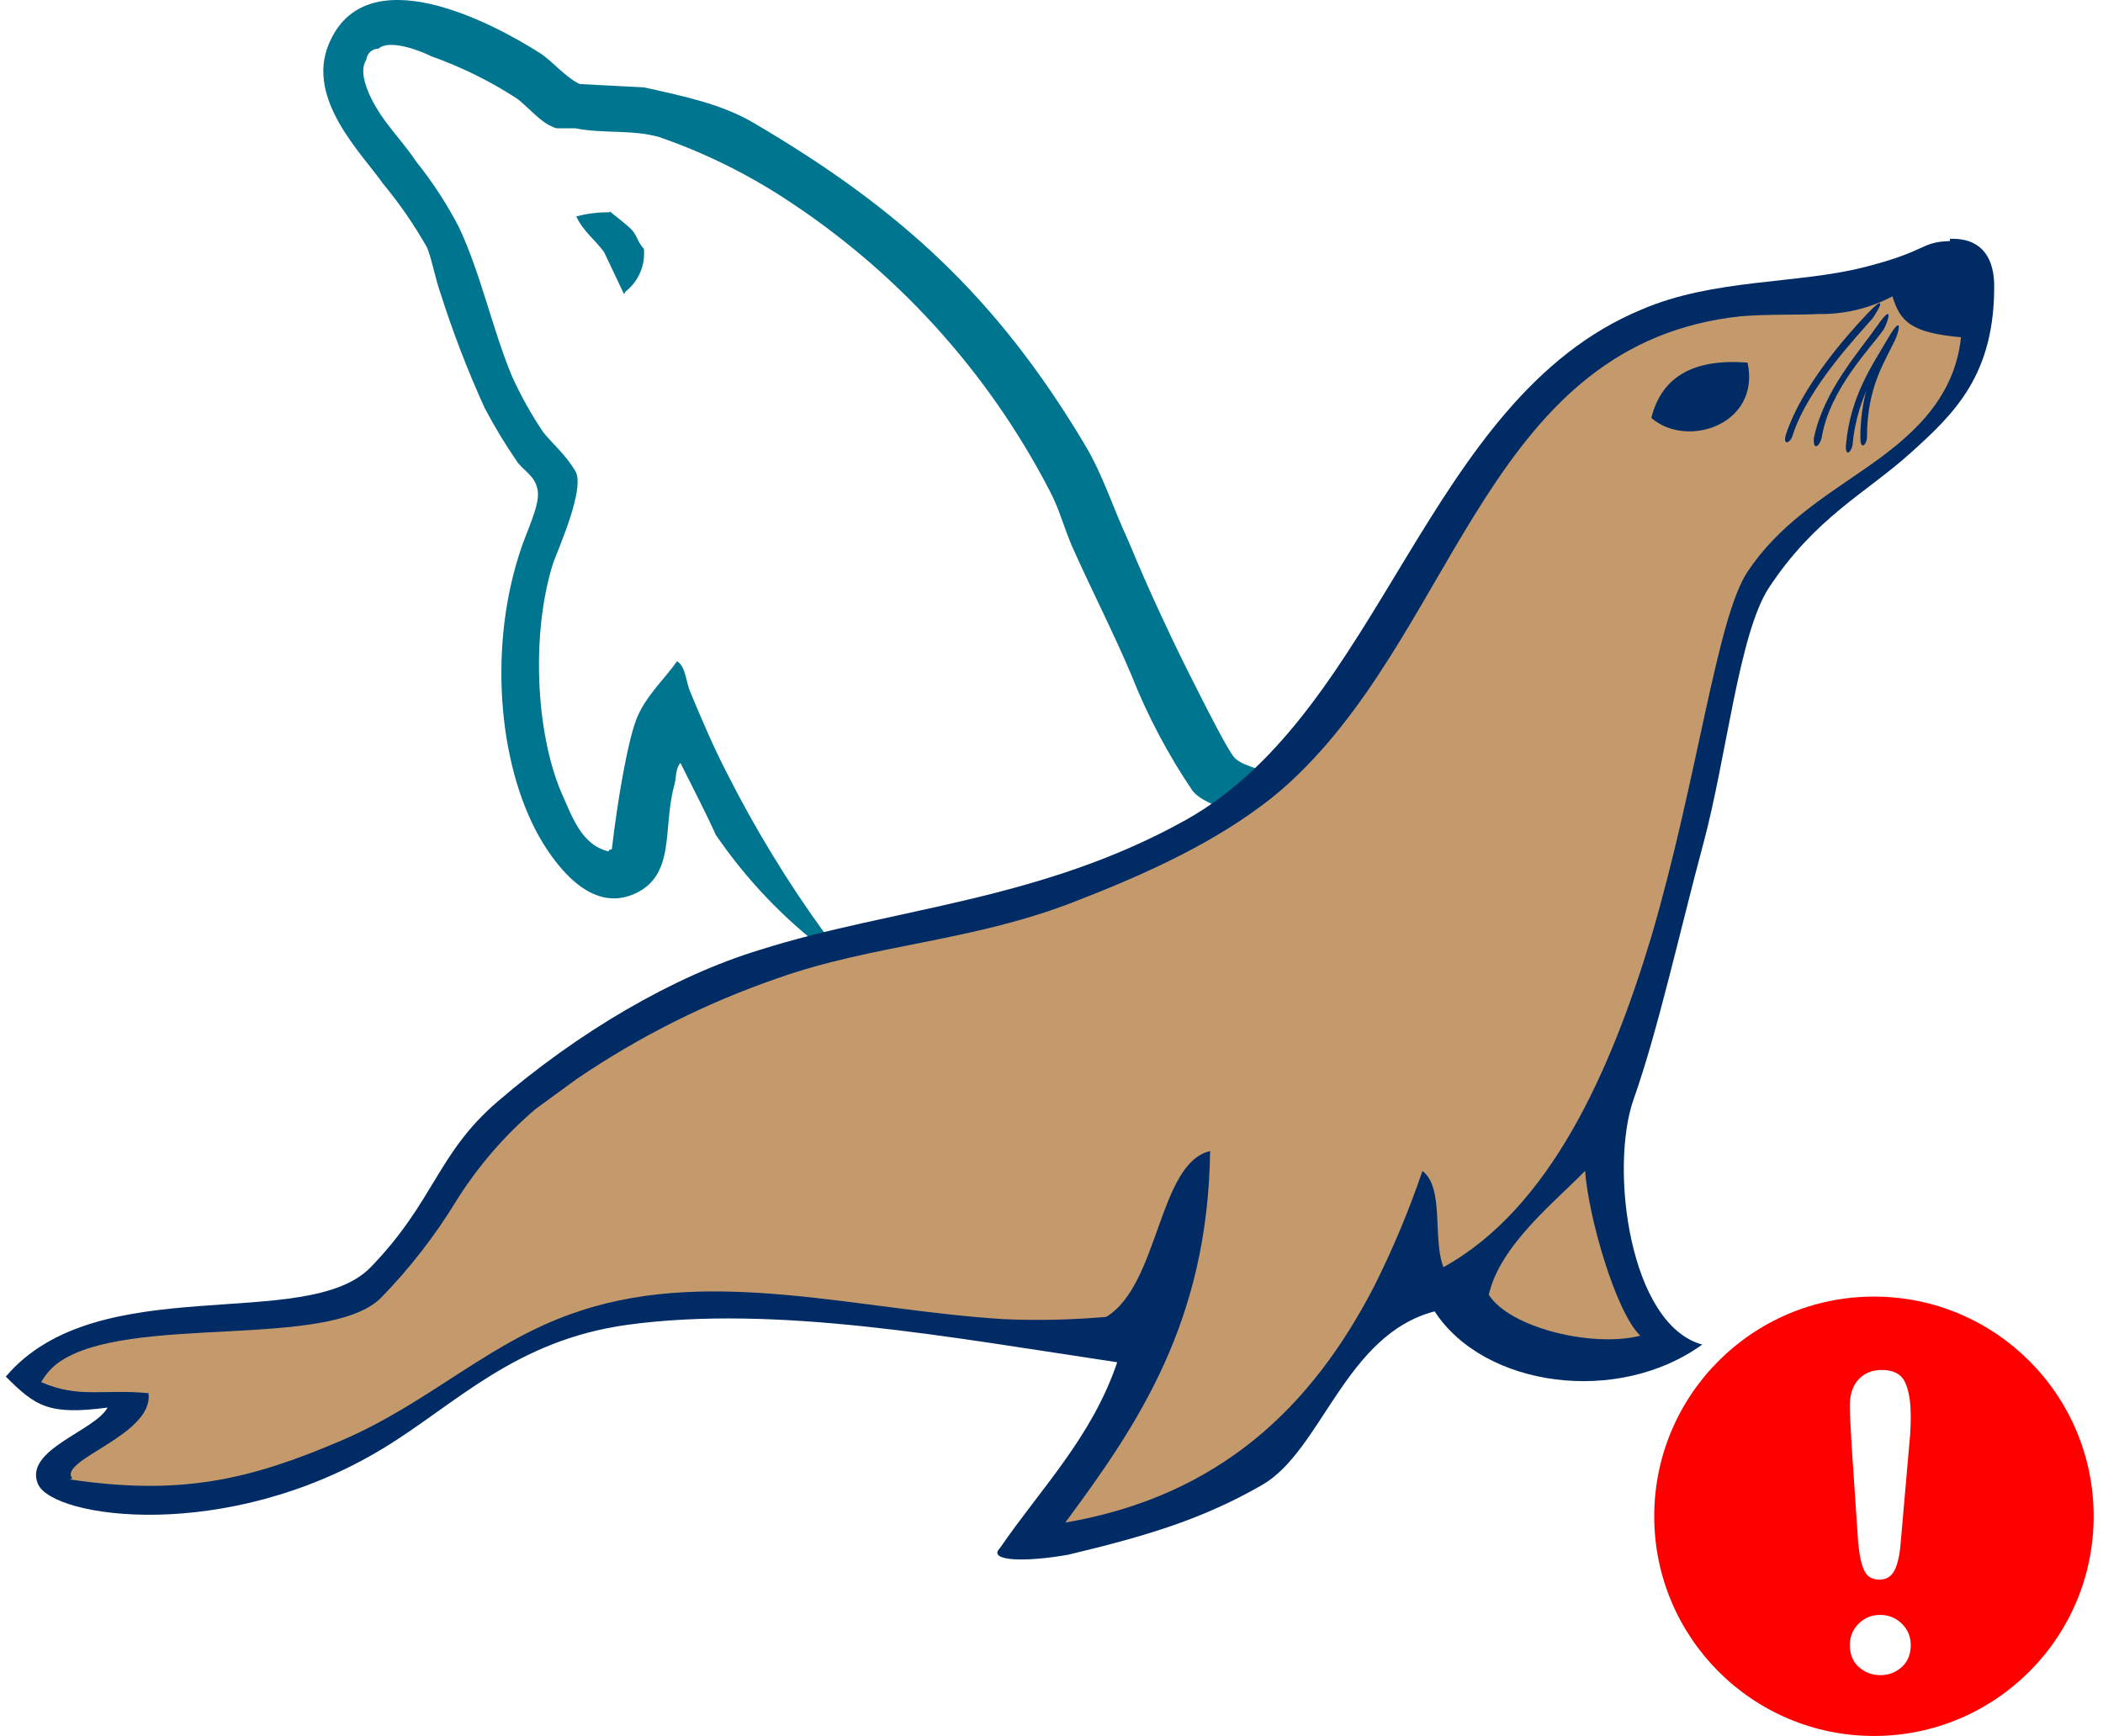
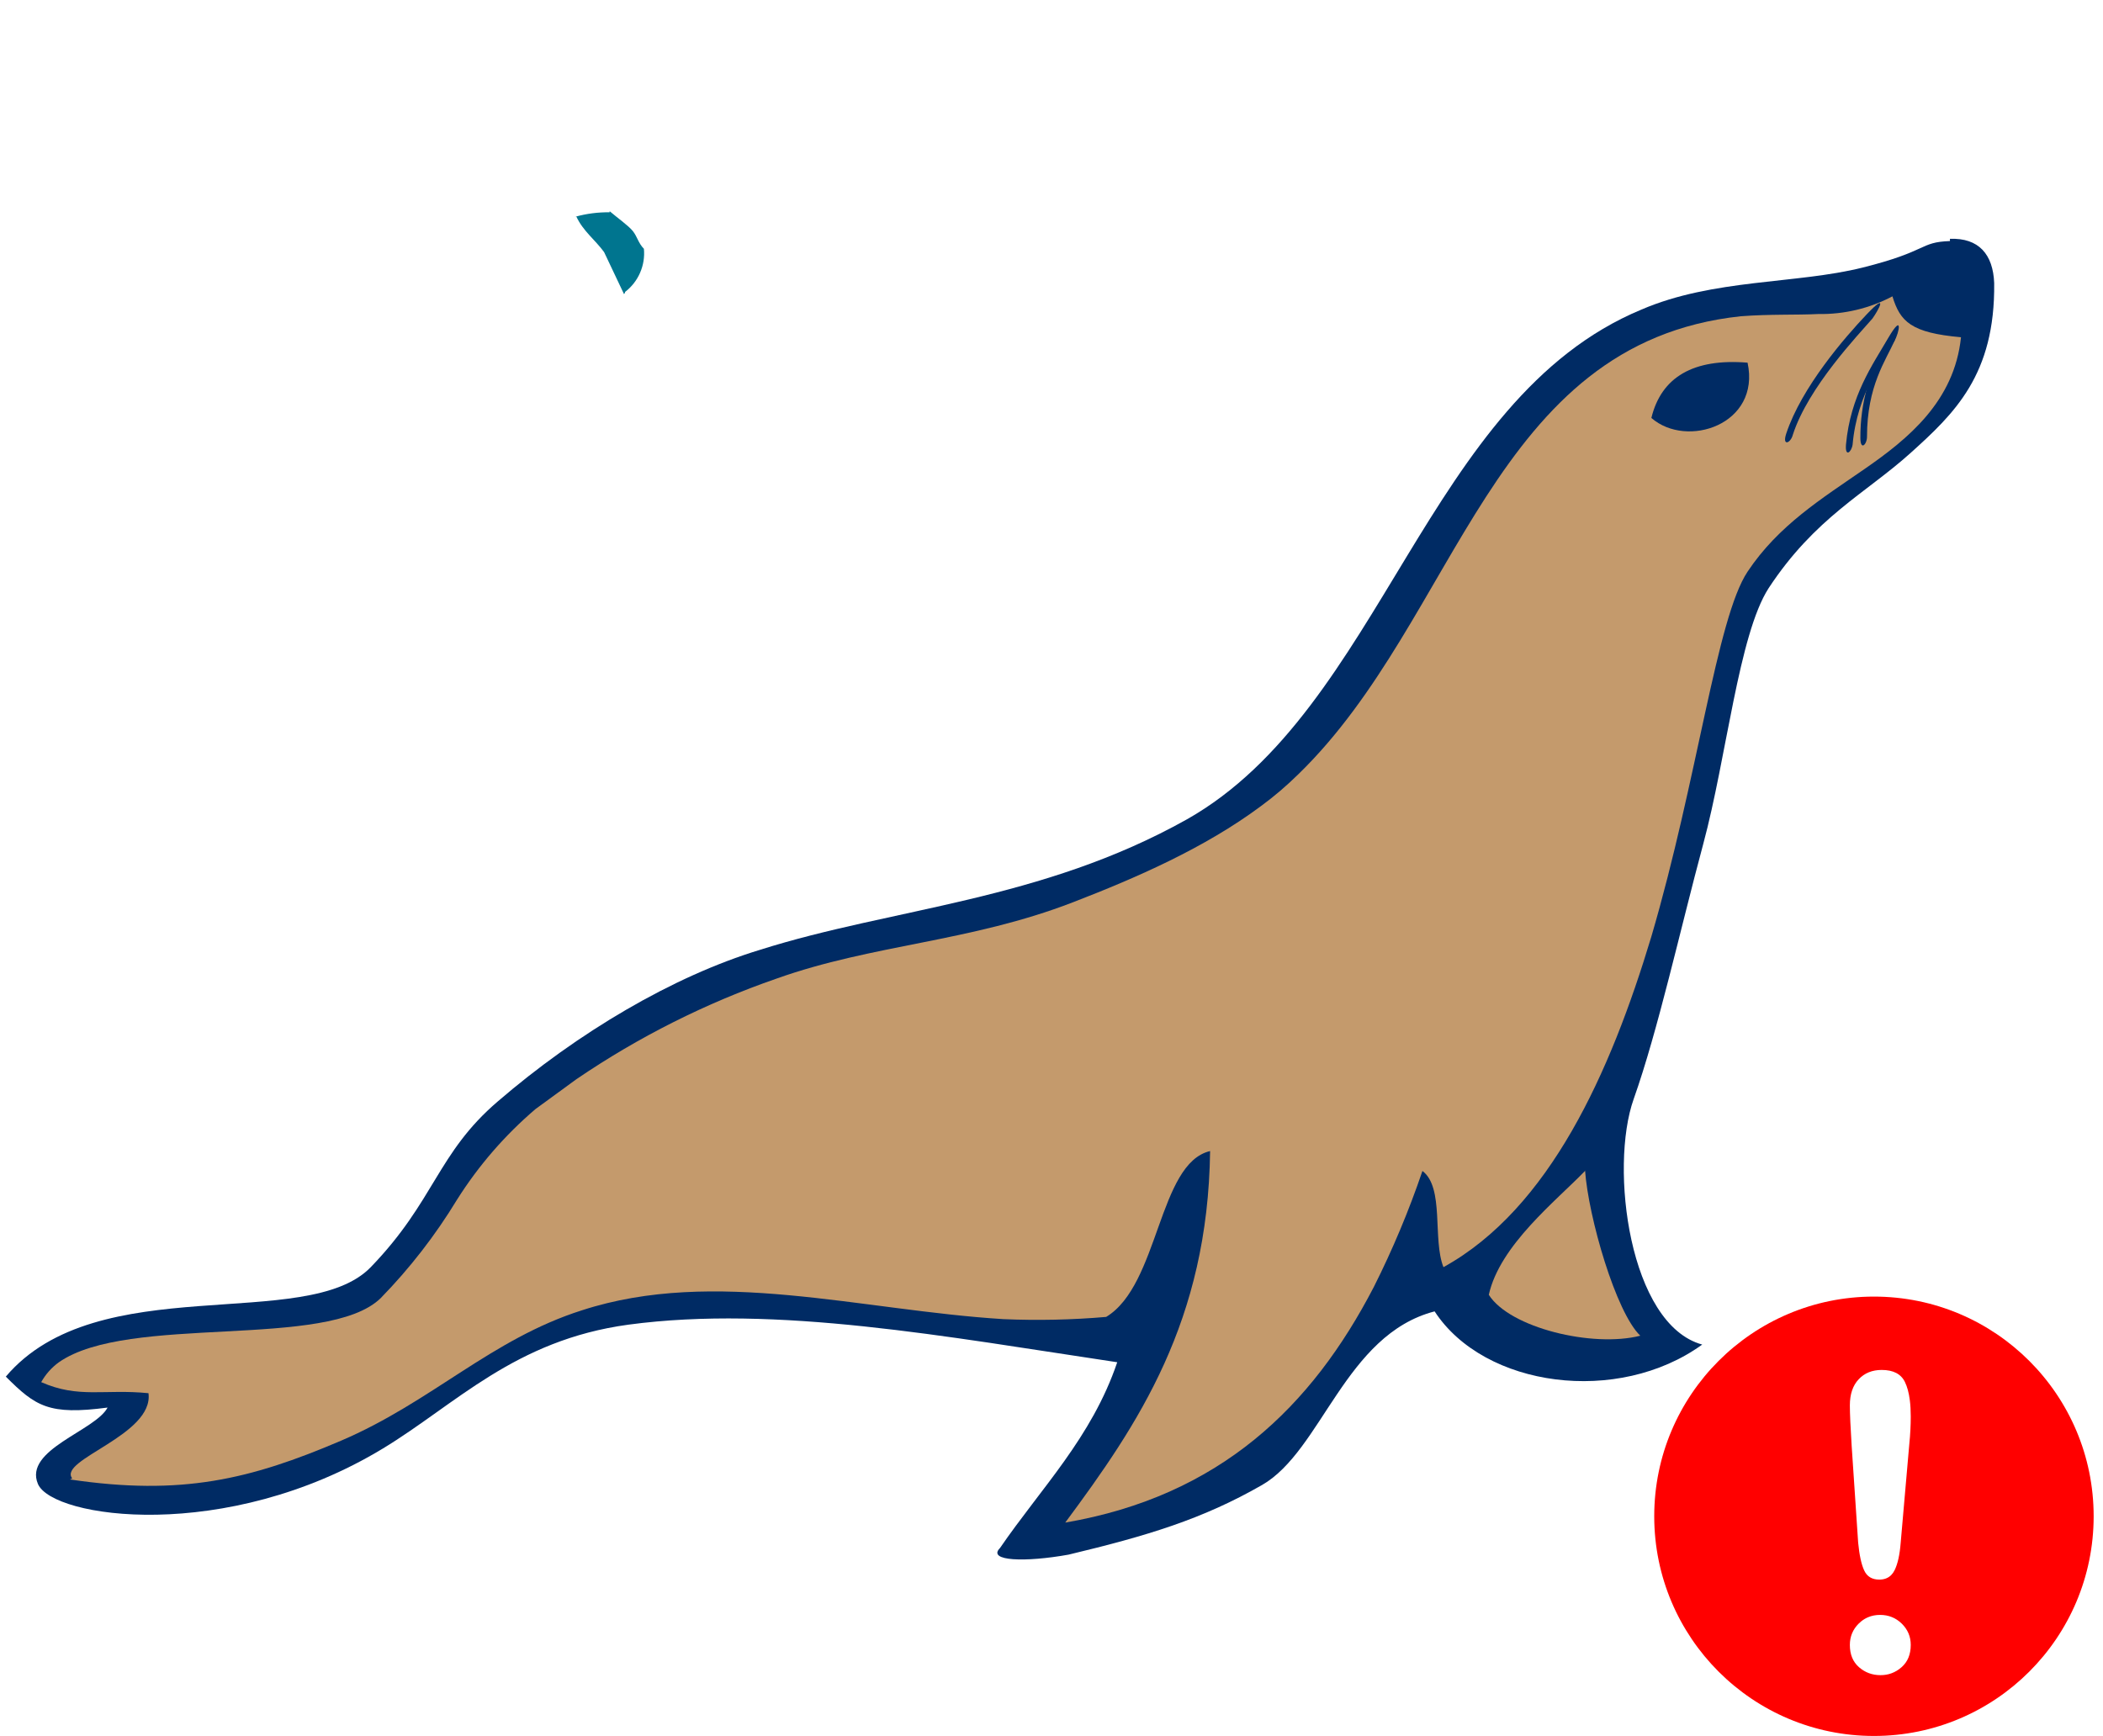
<svg xmlns="http://www.w3.org/2000/svg" width="86" height="71" viewBox="0 0 86 71" fill="none">
  <g clip-path="url(#clip0_90_64)">
-     <path fill-rule="evenodd" clip-rule="evenodd" d="M60.657 39.209C57.853 39.118 55.682 39.389 53.873 40.203C53.331 40.384 52.517 40.384 52.426 41.063C52.336 41.741 52.743 41.786 53.014 42.193C53.489 43.001 54.101 43.72 54.823 44.319C55.547 44.902 56.302 45.445 57.084 45.947C58.441 46.806 59.978 47.258 61.29 48.117C62.601 48.977 62.827 49.248 63.596 49.791C64.365 50.334 64.229 50.514 64.727 50.695V50.56C64.501 50.243 64.41 49.791 64.184 49.429C63.816 49.121 63.468 48.788 63.144 48.434C62.108 47.08 60.873 45.891 59.481 44.907C58.35 44.093 55.908 43.053 55.456 41.786L55.366 41.696C56.195 41.569 57.012 41.373 57.808 41.108C58.983 40.791 60.069 40.882 61.29 40.565L62.963 40.068V39.751C62.33 39.118 61.878 38.304 61.245 37.671C59.423 36.099 57.488 34.663 55.456 33.375C54.371 32.651 52.969 32.199 51.793 31.611C51.386 31.385 50.708 31.294 50.436 30.933C50.165 30.571 49.441 29.169 48.989 28.265C47.994 26.32 46.999 24.194 46.14 22.114C45.507 20.757 45.1 19.401 44.331 18.134C40.758 12.165 36.824 8.547 30.809 5.02C29.498 4.251 27.96 3.934 26.332 3.573L23.709 3.437C23.121 3.166 22.579 2.487 22.081 2.171C20.091 0.904 14.936 -1.809 13.444 1.809C12.494 4.07 14.845 6.331 15.659 7.507C16.339 8.326 16.944 9.204 17.468 10.13C17.695 10.718 17.785 11.351 18.011 11.984C18.52 13.587 19.124 15.157 19.82 16.687C20.214 17.436 20.652 18.161 21.131 18.858C21.403 19.265 21.9 19.446 21.991 20.079C22.081 20.712 21.493 21.798 21.222 22.702C19.956 26.682 20.408 31.566 22.217 34.505C22.759 35.365 24.116 37.309 25.88 36.586C27.644 35.862 27.101 33.917 27.553 32.199C27.689 31.747 27.598 31.475 27.825 31.204C28.322 32.199 28.82 33.149 29.272 34.144C30.512 35.961 32.039 37.565 33.794 38.892C34.653 39.525 35.332 40.611 36.372 40.972V40.882H36.281C36.1 40.565 35.784 40.43 35.513 40.203C34.846 39.539 34.226 38.829 33.658 38.078C32.198 36.057 30.898 33.925 29.769 31.701C29.181 30.571 28.684 29.395 28.232 28.31C28.051 27.903 28.051 27.27 27.689 27.044C27.146 27.812 26.377 28.491 26.016 29.44C25.654 30.39 25.247 32.787 25.021 34.731C24.885 34.777 24.93 34.731 24.885 34.822C23.755 34.55 23.393 33.375 22.94 32.38C21.9 29.892 21.719 25.868 22.624 23.019C22.895 22.295 23.935 19.943 23.528 19.265C23.121 18.587 22.624 18.18 22.217 17.682C21.734 16.964 21.311 16.208 20.951 15.421C20.137 13.476 19.684 11.261 18.78 9.316C18.283 8.355 17.692 7.446 17.016 6.603C16.383 5.653 15.614 4.974 15.117 3.889C14.936 3.482 14.71 2.849 14.981 2.442C14.992 2.318 15.05 2.203 15.142 2.119C15.234 2.035 15.354 1.989 15.479 1.99C15.931 1.583 17.197 2.08 17.649 2.306C18.873 2.741 20.042 3.318 21.131 4.025C21.629 4.387 22.126 5.065 22.759 5.246H23.528C24.614 5.472 25.88 5.291 26.965 5.608C28.73 6.219 30.415 7.039 31.985 8.05C36.621 11.035 40.394 15.182 42.929 20.079C43.336 20.848 43.517 21.617 43.879 22.431C44.648 24.149 45.552 25.913 46.276 27.631C46.932 29.285 47.766 30.862 48.763 32.335C49.306 33.058 51.386 33.42 52.336 33.827C53.285 34.234 54.145 34.415 54.732 34.822C55.32 35.229 57.129 36.405 58.26 37.219C59.39 38.033 60.566 38.485 60.657 39.209Z" fill="#00758F" />
    <path fill-rule="evenodd" clip-rule="evenodd" d="M24.93 8.683C24.457 8.676 23.985 8.737 23.528 8.864H23.573C23.845 9.452 24.342 9.813 24.704 10.311L25.518 12.029C25.544 12.006 25.561 11.974 25.563 11.939C25.83 11.734 26.041 11.465 26.175 11.156C26.31 10.848 26.364 10.51 26.332 10.175C26.106 9.949 26.061 9.678 25.88 9.452C25.699 9.226 25.247 8.909 24.93 8.638" fill="#00758F" />
    <path fill-rule="evenodd" clip-rule="evenodd" d="M79.741 9.859C78.475 9.904 78.882 10.266 76.168 10.944C73.455 11.622 70.063 11.396 67.124 12.662C58.305 16.326 56.541 28.988 48.537 33.511C42.567 36.857 36.507 37.128 31.081 38.847C27.508 39.932 23.619 42.239 20.363 45.042C17.875 47.168 17.785 49.112 15.162 51.826C12.539 54.539 3.992 51.871 0.238 56.303C1.459 57.524 2.002 57.886 4.399 57.569C3.901 58.519 0.962 59.288 1.55 60.69C2.138 62.092 9.238 63.132 15.659 59.243C18.644 57.434 21.041 54.811 25.699 54.178C31.759 53.364 38.723 54.675 45.688 55.715C44.648 58.79 42.567 60.871 40.894 63.313C40.351 63.855 41.934 63.901 43.698 63.584C46.909 62.815 49.17 62.137 51.612 60.735C54.054 59.333 55.004 54.585 58.667 53.635C60.702 56.755 66.174 57.479 69.611 54.992C66.626 54.178 65.812 47.756 66.807 44.952C67.802 42.148 68.706 38.033 69.656 34.505C70.606 30.978 71.103 25.958 72.324 24.059C74.224 21.165 76.304 20.17 78.113 18.542C79.922 16.913 81.595 15.331 81.55 11.577C81.505 10.401 80.917 9.723 79.741 9.768V9.859Z" fill="#002B64" />
    <path d="M2.861 60.509C7.429 61.187 10.233 60.509 13.941 58.926C17.649 57.343 20.091 54.766 23.8 53.59C29.226 51.826 35.196 53.59 41.03 53.952C42.432 54.012 43.837 53.982 45.236 53.861C47.406 52.55 47.361 47.575 49.486 47.078C49.396 54.042 46.547 58.248 43.562 62.273C49.894 61.187 53.647 57.524 56.179 52.64C56.951 51.105 57.616 49.518 58.169 47.892C59.074 48.57 58.576 50.695 59.029 51.826C63.37 49.429 65.857 43.867 67.531 38.304C69.43 31.837 70.199 25.28 71.465 23.381C72.731 21.481 74.495 20.396 76.259 19.175C78.022 17.954 79.922 16.416 80.193 13.793C78.158 13.612 77.706 13.16 77.389 12.12C76.457 12.613 75.414 12.862 74.359 12.843C73.455 12.889 72.415 12.843 71.194 12.934C60.973 14.019 59.662 25.28 53.104 31.656C52.624 32.13 52.111 32.569 51.567 32.968C49.26 34.686 46.456 35.907 43.879 36.902C39.673 38.53 35.693 38.621 31.759 40.023C28.861 41.027 26.108 42.411 23.573 44.138L21.9 45.359C20.649 46.426 19.566 47.676 18.689 49.067C17.805 50.523 16.758 51.873 15.569 53.092C13.398 55.218 5.258 53.725 2.409 55.715C2.111 55.93 1.864 56.208 1.685 56.529C3.223 57.208 4.263 56.8 6.072 56.981C6.298 58.7 2.364 59.695 2.952 60.464L2.861 60.509Z" fill="#C49A6C" />
    <path fill-rule="evenodd" clip-rule="evenodd" d="M64.817 47.846C64.953 49.791 66.084 53.68 67.078 54.63C65.134 55.127 61.742 54.313 60.883 52.956C61.335 50.921 63.641 49.112 64.817 47.891V47.846Z" fill="#C49A6C" />
    <path fill-rule="evenodd" clip-rule="evenodd" d="M67.531 17.094C68.978 18.361 72.008 17.366 71.465 14.833C69.249 14.652 67.938 15.421 67.531 17.094Z" fill="#002B64" />
    <path d="M77.48 13.929C77.118 14.743 76.349 15.783 76.349 17.863C76.349 18.18 76.078 18.451 76.078 17.908C76.071 16.488 76.463 15.093 77.208 13.884C77.48 13.386 77.615 13.612 77.48 13.929Z" fill="#002B64" />
    <path d="M77.48 13.929C77.028 14.698 75.942 16.099 75.761 18.18C75.716 18.496 75.445 18.723 75.49 18.18C75.671 16.19 76.575 14.924 77.208 13.838C77.841 12.753 77.661 13.612 77.48 13.929Z" fill="#002B64" />
-     <path d="M77.028 13.477C76.53 14.2 74.811 15.919 74.495 17.909C74.404 18.27 74.133 18.451 74.178 17.909C74.585 15.964 76.032 14.381 76.756 13.341C77.48 12.301 77.208 13.16 77.028 13.477Z" fill="#002B64" />
    <path d="M76.575 13.024C75.987 13.703 73.952 15.828 73.319 17.773C73.229 18.135 72.867 18.27 73.048 17.728C73.681 15.828 75.445 13.793 76.349 12.844C77.254 11.894 76.801 12.708 76.575 13.024Z" fill="#002B64" />
  </g>
  <path fill-rule="evenodd" clip-rule="evenodd" d="M85.618 62.015C85.618 66.977 81.596 71 76.633 71C71.671 71 67.648 66.977 67.648 62.015C67.648 57.053 71.671 53.03 76.633 53.03C81.596 53.03 85.618 57.053 85.618 62.015ZM76.885 66.049C76.705 66.049 76.539 66.081 76.388 66.146C76.288 66.189 76.195 66.245 76.108 66.316C76.073 66.344 76.039 66.374 76.007 66.407C75.767 66.647 75.648 66.937 75.648 67.278C75.648 67.668 75.774 67.972 76.023 68.189C76.273 68.406 76.566 68.513 76.901 68.513C77.058 68.513 77.206 68.489 77.344 68.439C77.496 68.384 77.637 68.299 77.767 68.184C78.014 67.965 78.138 67.662 78.138 67.277C78.138 66.936 78.016 66.647 77.771 66.406C77.527 66.168 77.231 66.049 76.885 66.049ZM76.007 56.414C76.246 56.158 76.561 56.03 76.951 56.03C77.424 56.03 77.74 56.195 77.899 56.521C77.995 56.717 78.062 56.966 78.1 57.267C78.126 57.467 78.138 57.69 78.138 57.935C78.138 58.297 78.119 58.667 78.081 59.04L77.726 63.104C77.688 63.589 77.606 63.959 77.479 64.218C77.44 64.297 77.393 64.364 77.339 64.419C77.216 64.543 77.054 64.605 76.852 64.605C76.556 64.605 76.349 64.481 76.234 64.23C76.118 63.981 76.036 63.6 75.987 63.089L75.722 59.139C75.674 58.369 75.648 57.817 75.648 57.482C75.648 57.025 75.767 56.669 76.007 56.414Z" fill="#FF0000" />
  <defs>
    <clipPath id="clip0_90_64">
      <rect width="81.311" height="63.81" fill="white" transform="translate(0.238)" />
    </clipPath>
  </defs>
</svg>